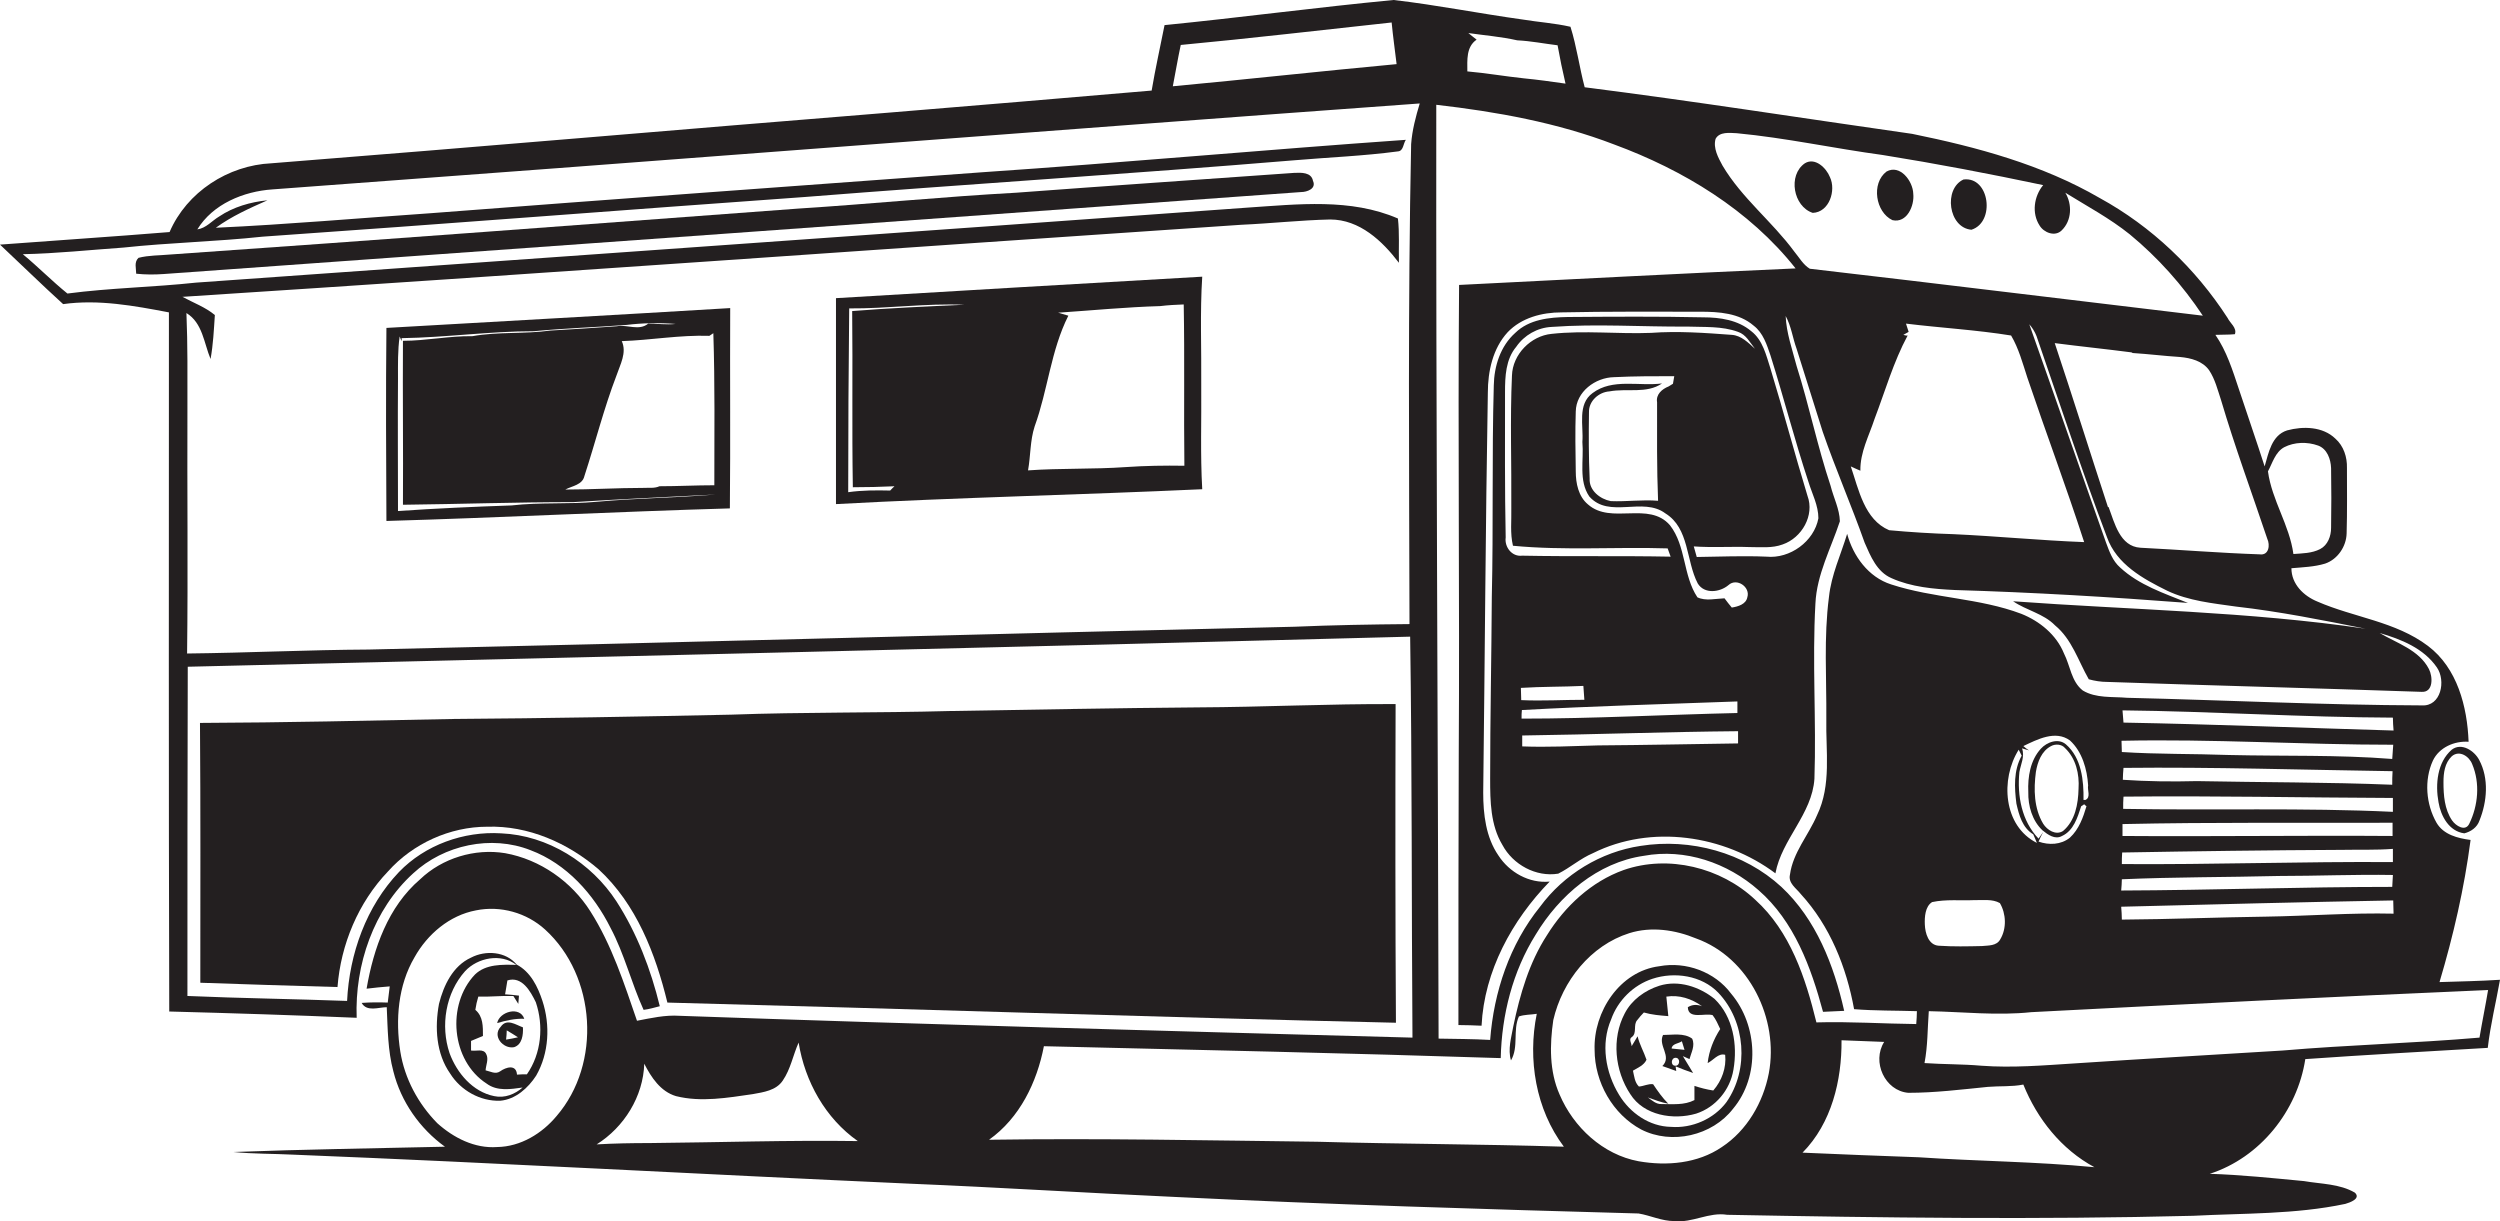
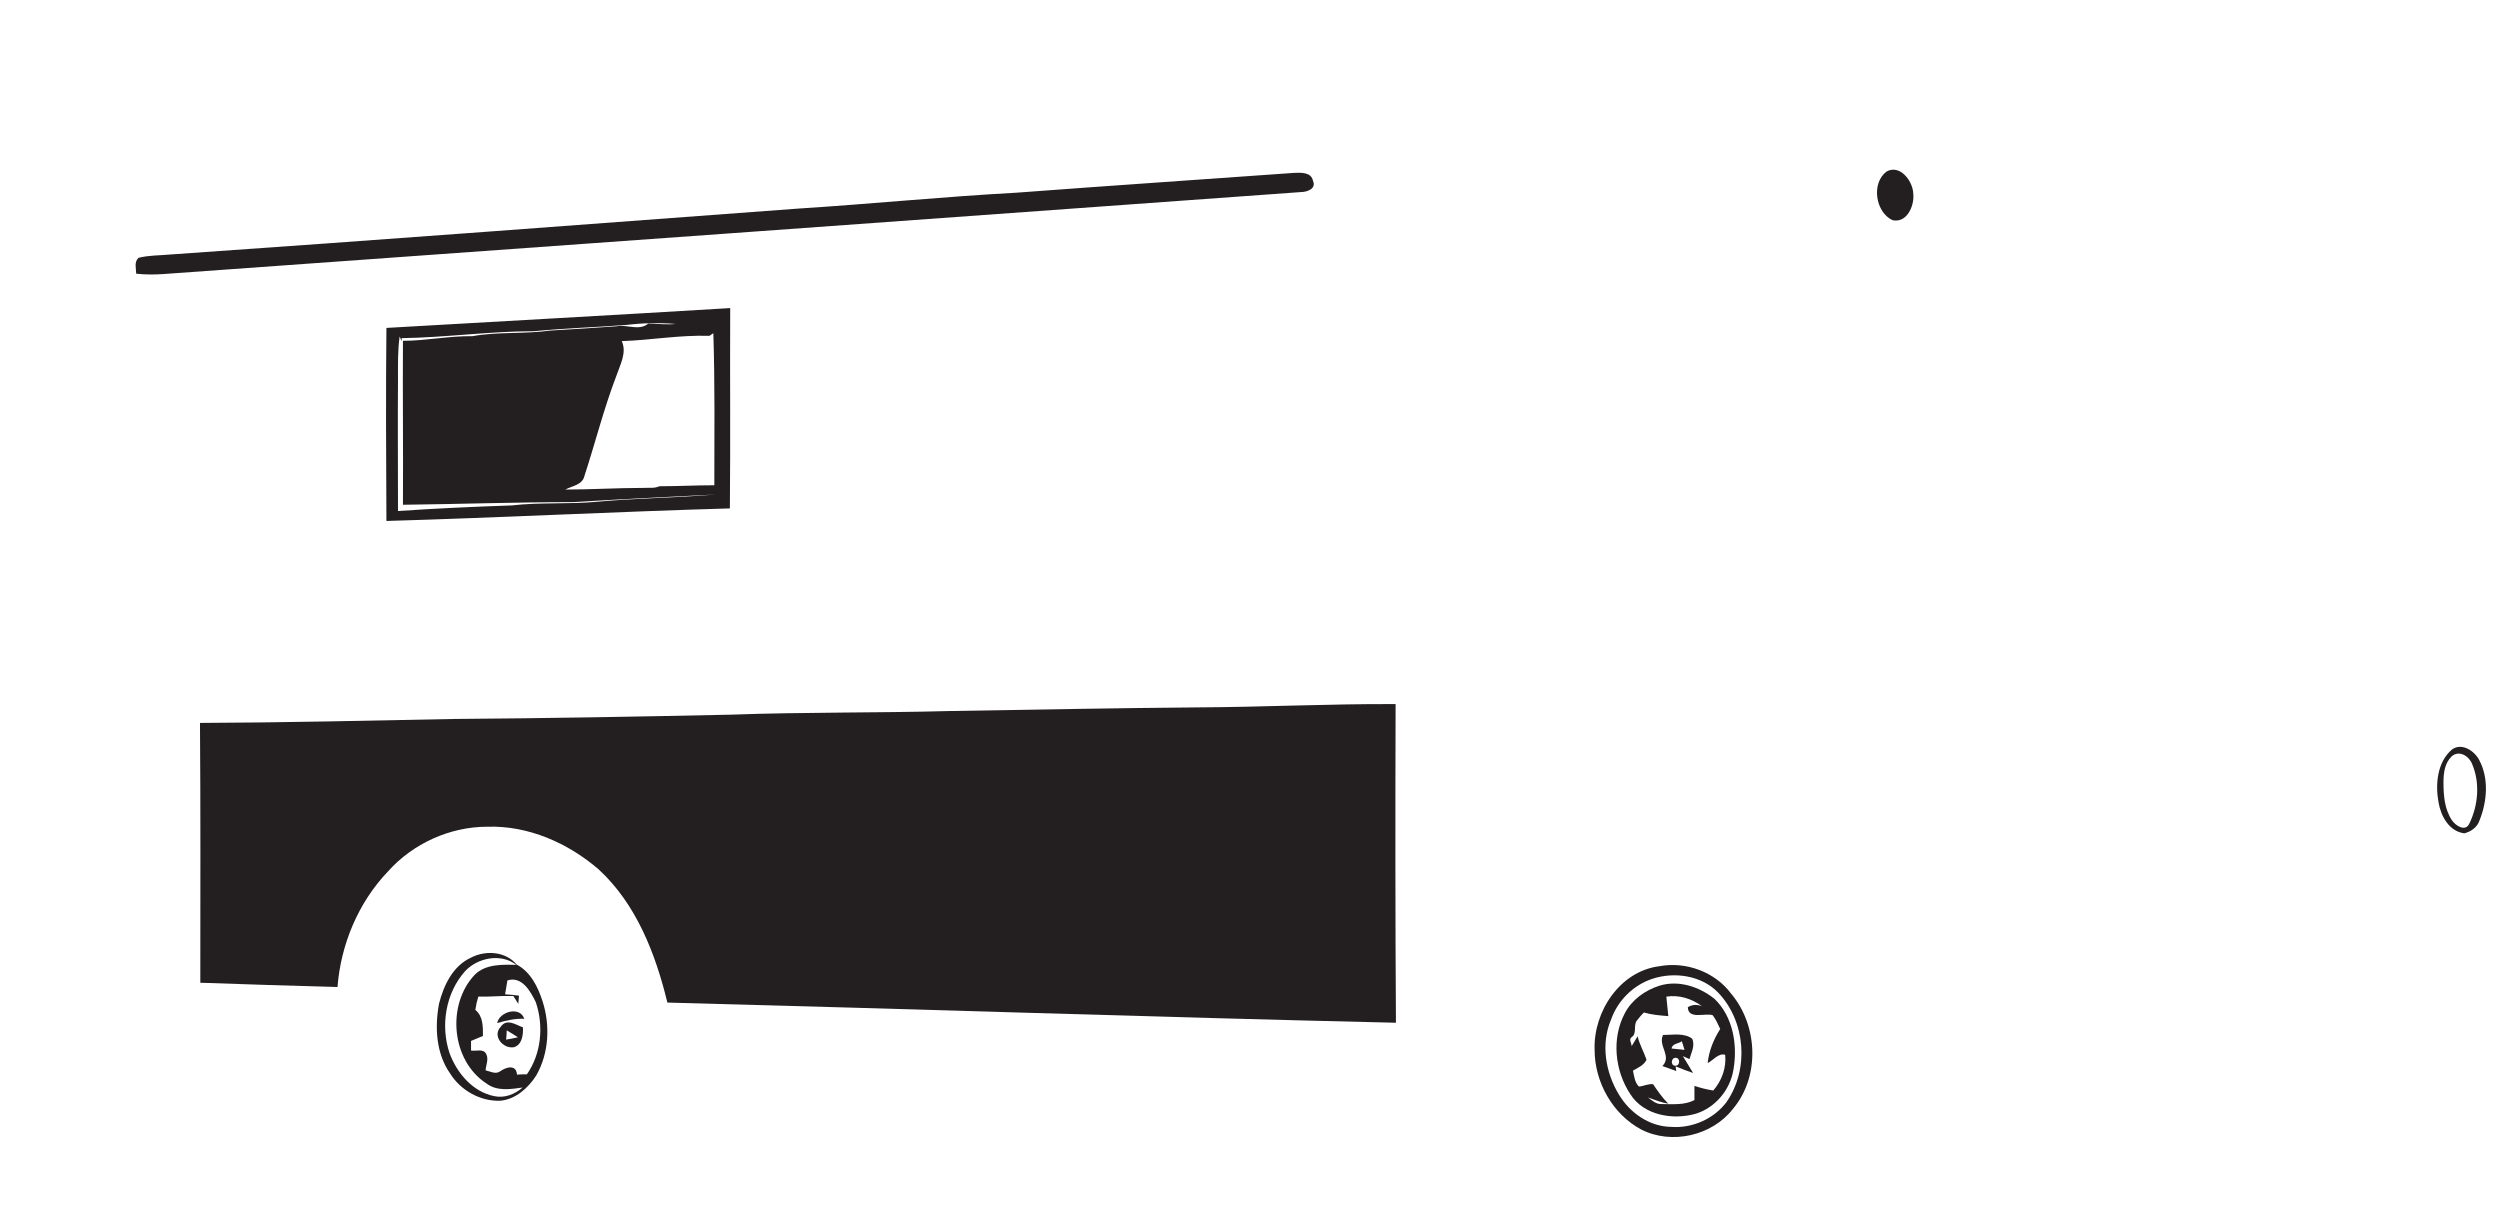
<svg xmlns="http://www.w3.org/2000/svg" version="1.1" id="Layer_1" x="0px" y="0px" viewBox="0 0 756.3 369.4" enable-background="new 0 0 756.3 369.4" xml:space="preserve">
  <g>
-     <path fill="#231F20" d="M697.4,320.4c18.4-1.3,36.8-2.3,55.2-3.4c0.8-7,2.5-13.8,3.7-20.6c-6.1,0.4-12.2,0.5-18.3,0.7   c4.2-14.1,7.5-28.4,9.4-43c-3.9-0.5-8.2-1.6-10.3-5.2c-3.2-5.6-3.8-12.9-1.1-18.8c1.9-4,6.5-6,10.8-5.7c-0.4-10.6-3.4-22.3-12.3-29   c-9.8-7.4-22.4-8.6-33.4-13.4c-4.2-1.7-7.9-5.3-7.9-10.1c3.4-0.3,6.9-0.4,10.2-1.4c3.8-1.3,6.4-5.2,6.5-9.1   c0.2-6.6,0.1-13.2,0.1-19.8c0.1-3.3-1-6.7-3.5-8.9c-3.8-3.7-9.8-3.8-14.6-2.5c-4.7,1.5-5.6,6.8-6.8,10.9   c-2.5-7.8-5.2-15.5-7.8-23.4c-1.9-5.7-3.7-11.5-7.1-16.4c2-0.1,3.9,0,5.9-0.2c0.7-1.9-1.5-3.4-2.2-4.9c-9.7-15-23-27.7-38.7-36.3   c-17.4-10.1-37.1-15.4-56.7-19.4c-33-4.7-66-9.9-99.1-14.1c-1.6-6-2.4-12.3-4.3-18.3c-4.8-1.1-9.7-1.4-14.5-2.2   c-13-1.8-26-4.4-39-5.9c-23.1,2.2-46.2,5.3-69.3,7.6c-1.3,6.6-2.8,13.2-3.9,19.8c-26.6,2.3-53.2,4.5-79.8,6.7   c-62.2,5-124.3,10.4-186.5,15.3C69,50,56.5,58.1,51.3,70.2C34.2,71.6,17.1,72.7,0,74c6.4,6,12.6,12.1,19.1,18   c10.7-1.5,21.5,0.5,32,2.5c0,70.5-0.1,141,0.1,211.5c18.9,0.5,37.8,1.1,56.7,1.9c-0.6-16,5.1-32.8,17.1-43.7   c9.3-8.6,23.6-11.7,35.5-7c10.9,4.1,19.1,13.3,24.2,23.5c4.2,7.9,6.3,16.7,10,24.8c1.7-0.2,3.3-0.7,4.9-1.1   c-2.7-11.1-6.9-22.1-13.1-31.7c-7.6-11.7-20.8-20-34.9-20.6c-11.3-0.7-23,3.5-30.9,11.7c-9.9,10.4-15,24.7-15.7,39   c-16.1-0.6-32.2-0.8-48.3-1.5c0-33.2,0-66.4,0.1-99.6c123.3-3,246.5-5.8,369.8-9.1c0.6,40.4,0.4,80.9,0.7,121.3   c-73.9-2-147.8-4-221.7-6.6c-4.4-0.3-8.7,0.7-12.9,1.5c-3.9-11.3-7.6-22.9-14.1-33.1c-5.7-9-15.2-15.7-25.8-17.6   c-9.2-1.5-19,1.5-25.7,7.9c-9.7,8.3-14.1,20.9-16.2,33.1c2.3-0.3,4.6-0.5,7-0.7c-0.2,1.6-0.4,3.3-0.6,4.9c-2.6-0.1-5.2-0.1-7.9,0.1   c1.6,2.8,5.1,1.3,7.6,1.3c0.3,6.5,0.3,13.1,2,19.4c2.3,9.2,8,17.3,15.6,22.8c-21.3,0.5-42.7,0.8-64,1.6c6,0.6,12,0.5,18,0.8   c62.4,2.5,124.7,6,187,8.8c26.7,1.1,53.3,2.8,79.9,4c46.7,2.3,93.4,3.7,140.2,5c3.6,0.6,7,2.3,10.8,2.3c5.5,0.6,10.5-2.8,16-1.9   c47,0.9,94,1.5,141,0.3c15.3-0.8,30.9-0.4,46-3.6c1.4-0.4,4.8-1.6,2.9-3.4c-4.6-2.7-10.2-2.6-15.4-3.5c-9.5-0.9-19-1.9-28.5-2.2   C683.7,350.2,695,336.1,697.4,320.4z M168.4,337.6c-4.4,5.3-10.9,9.3-18,9.4c-6.8,0.5-13.2-2.8-18.1-7.2   c-5.8-5.9-9.9-13.5-11.2-21.7c-1.5-9.6-0.7-20,4.3-28.5c3.9-7,10.6-12.7,18.6-14.2c7.4-1.5,15.3,0.7,20.9,5.8   C180.4,295.3,182,321.8,168.4,337.6z M196.5,345.8c-5.4,0-10.7,0.1-16,0.4c8.3-5.2,14.1-14.5,14.4-24.4c2.1,4.1,4.9,8.4,9.6,9.8   c7.6,1.9,15.6,0.5,23.2-0.6c3.3-0.6,7.1-1.1,9.1-4.1c2.4-3.5,3.1-7.7,4.8-11.5c1.9,11.8,8.1,22.9,17.9,29.8   C238.5,344.9,217.5,345.6,196.5,345.8z M691,135.3c3.1-1.6,7-1.7,10.3-0.5c2.7,1,3.8,4.1,3.9,6.8c0.1,6,0.1,12.1,0,18.1   c0,2.5-1,5.2-3.3,6.4c-2.5,1.3-5.4,1.3-8.1,1.5c-1.2-8.8-6.5-16.2-7.7-25C687.5,140,688.3,136.8,691,135.3z M668.3,112   c1.8,2.7,2.6,6,3.6,9c4.2,14.2,9.3,28,14,42c0.9,1.9,0.5,5.1-2.3,4.7c-12-0.4-24.1-1.4-36.1-2c-6.2-0.4-7.8-7.5-9.6-12.3l-0.2,0   c-5.4-16.5-10.6-33.1-16.1-49.6c7.7,1,15.5,1.8,23.2,2.8l0.4,0.2c4.8,0.3,9.5,0.9,14.3,1.2C662.8,108.3,666.3,109.2,668.3,112z    M519,42c1.2-2.2,4.2-1.8,6.4-1.7c14.8,1.4,29.4,4.6,44.2,6.6c16.2,2.6,32.4,5.7,48.5,9.1c-2.8,3.4-3.5,8.5-1.1,12.2   c1.3,2.2,4.7,3.5,6.7,1.5c3.1-3,3.2-7.9,1.1-11.4c6.6,4.1,13.4,7.7,19.5,12.6c8.5,7,16,15.4,22.1,24.6   c-39.6-4.7-79.2-9.6-118.9-14.2c-2-1.2-3.2-3.4-4.7-5.2c-6.7-9.1-15.9-16.2-21.7-26C519.8,47.7,518.2,44.8,519,42z M575.8,101.3   c0.4-0.2,1.2-0.7,1.6-0.9c-0.2-0.6-0.6-1.8-0.8-2.5c10.6,1.3,21.3,1.9,31.8,3.6c2.3,3.9,3.5,8.4,4.9,12.7   c5.6,16.6,11.8,33.1,17.2,49.8c-13.2-0.5-26.3-1.8-39.5-2.4c-6.5-0.2-13-0.6-19.5-1.2c-7.5-3.2-9.2-12.3-11.6-19.3   c0.9,0.4,1.9,0.9,2.9,1.3c-0.1-5.6,2.6-10.5,4.3-15.7c3.2-8.4,5.7-17.2,10-25.2C576.8,101.6,576.1,101.4,575.8,101.3z M444.2,10   c4.9,0.7,9.9,1.1,14.8,2.2c4.1,0.2,8.1,1,12.2,1.5c0.7,3.9,1.5,7.8,2.4,11.6c-4.2-0.6-8.4-1.2-12.6-1.6c-5.7-0.6-11.4-1.6-17.1-2.1   c0-3.4-0.4-7.4,2.8-9.6C445.9,11.4,445.1,10.7,444.2,10z M357.2,13.6c21.3-2,42.5-4.5,63.8-6.8c0.4,4.2,1,8.4,1.5,12.6   c-22.6,2.1-45.2,4.6-67.7,6.7C355.6,22,356.3,17.8,357.2,13.6z M426.4,188.8c-11.6,0.1-23.2,0.3-34.8,0.8   c-93.4,2.2-186.7,4.8-280.1,6.9c-18.3,0.1-36.6,1-54.9,1.2c0.3-24.7,0-49.4,0.1-74.1c0-9.6,0.1-19.3-0.3-28.9   c4.9,3,5.3,9.1,7.3,13.9c0.8-4.4,1-8.8,1.3-13.3c-2.9-2.4-6.5-3.7-9.8-5.5C162,82.9,268.7,75.2,375.5,68c9-0.4,18-1.4,26.9-1.6   c8.9,0,15.8,6.5,20.8,13.1c-0.1-4.5,0.2-9-0.3-13.4c-14.3-6.2-30.3-4.3-45.4-3.3c-106,7.7-212.1,15.1-318.2,22.7   c-13,1.4-26,1.6-38.9,3.3c-4.7-3.8-8.9-8.1-13.5-11.9c10.2-0.2,20.3-1.3,30.4-2c14-1.5,28.1-1.8,42.1-3.3   c54.7-3.8,109.3-8.1,164-12c49.3-3.9,98.7-7,148-11.1c10.5-0.9,21-1.3,31.5-2.7c1.7-0.1,1.6-2.4,2.4-3.5c-42.7,3-85.3,6.9-128,9.8   c-55.7,4.1-111.3,8.1-167,12.4c-21.7,1.5-43.3,3.4-65,4.4c4.8-3.5,10.2-5.9,15.6-8.3c-5.1,0.5-10.3,2-14.6,4.9   c-2.2,1.3-3.9,3.5-6.6,3.9c4.7-7.7,14-11.5,22.7-12.1c115.7-8.5,231.4-17.6,347.1-26c-1.2,4-2.3,8.1-2.6,12.3   C425.9,92,426.3,140.4,426.4,188.8z M398.5,345.4c-33.1-0.4-66.2-1.1-99.3-0.6c9.3-6.6,14.5-17.4,16.6-28.3   c46.1,1.1,92.2,2.1,138.2,3.6c0.3-13.1,3.6-26.2,10.6-37.4c7.1-11.8,18.7-21.8,32.7-23.8c12.4-2.3,25.3,2.1,34.7,10.4   c10.8,9.4,15.9,23.4,19.5,36.8c2.1-0.1,4.2-0.2,6.4-0.3c-3.1-13.8-8.5-27.7-19-37.5c-11.3-10.4-27.5-14.8-42.6-12.4   c-12,1.8-23.2,8.6-30.4,18.4c-9.2,11.4-14,25.8-15.1,40.3c-5.2-0.3-10.4-0.3-15.6-0.4c-0.2-94.2-0.8-188.3-0.7-282.5   c18.3,2.1,36.6,5.4,53.8,12c20.9,7.7,40.9,19.8,54.9,37.5c-33.9,1.5-67.9,3.3-101.8,5c-0.4,47.2,0.2,94.4-0.1,141.6   c-0.1,27.4-0.1,54.8-0.1,82.3c2.3,0,4.7,0.1,7,0.2c0.8-16.5,9.2-31.9,20.6-43.6c-6.2,0.6-12.2-2.8-15.5-7.9   c-3.8-5.5-4.6-12.5-4.6-19c0.5-40.3,0.7-80.6,1.4-121c0-6.5,1.5-13.4,6-18.3c4.2-4.4,10.4-6,16.3-6c14-0.3,28-0.2,42-0.2   c5.6,0,11.7,0.4,16.1,4.2c2.9,2.2,4,5.8,5.1,9c4,12.7,7.3,25.6,11.5,38.3c1.1,3.6,3,7.1,3,11c-1.3,7-8.6,12.3-15.7,11.6   c-7-0.3-14.1,0-21.1,0.1c-0.3-1.1-0.6-2.2-0.9-3.2c5.6,0.4,11.3,0,16.9,0.2c3.3,0,6.8,0.4,10-0.8c5.8-2,9.7-8.8,7.5-14.7   c-3.9-12.8-7.3-25.7-11.2-38.5c-1.3-4-2.3-8.6-5.8-11.3c-4-3.4-9.5-4.2-14.5-4.2c-13.7-0.3-27.4-0.2-41-0.1   c-5.6,0.1-11.7,0.7-15.9,4.8c-4.5,4-6.4,10.1-6.5,15.9c-0.6,21.3-0.1,42.7-0.6,64c-0.1,18.3-0.5,36.7-0.5,55c0,6.8,0.1,14,3.7,20   c3.2,6,10.2,9.8,16.9,8.7c3.6-1.8,6.7-4.6,10.5-6.2c17.6-8.8,39.7-5.5,55.2,6.1c1.9-10.3,11.1-17.9,11.8-28.6   c0.6-17.7-0.7-35.3,0.3-53c0.4-8.8,4.7-16.7,7.4-24.9c-0.1-3.7-1.9-7.1-2.8-10.7c-4-12-6.5-24.3-10.3-36.3c-1.3-5-3.1-10-3.3-15.1   c1.7,3.1,2.1,6.6,3.3,9.9c2.6,8.4,5.3,16.7,7.9,25.1c3.9,11.3,8.7,22.3,12.7,33.6c1.8,4.1,3.7,8.8,8.1,10.7   c6,2.7,12.8,3.3,19.3,3.6c23.5,0.7,47,2.1,70.4,3.9c-7.2-2.9-14.8-5.4-20.5-10.7c-2.3-2-3.3-4.9-4.3-7.6c-7.8-22-15.4-44-23.2-66   c0.9,1,1.7,2.3,2.2,3.6c7,20.3,13.7,40.7,21.3,60.8c2.9,8.2,10.9,12.6,18.2,16.2c6.5,3.1,13.8,3.8,20.8,4.8   c13.2,1.5,26.2,4.1,39.2,6.7c-35.3-5.2-71.1-5.7-106.6-8.3c4.1,2.8,9.2,3.7,12.7,7.3c5.1,4.2,7,10.7,10.2,16.3   c1.8,0.5,3.7,0.8,5.6,0.8c31.7,1.1,63.4,1.9,95,3c3.7,0.3,3.5-4.6,2.3-6.9c-3-5.8-9.7-7.8-14.9-10.9c6.5,1.9,13.3,4.6,17.3,10.4   c2.8,4,1.3,11.9-4.6,11.5c-29.7-0.1-59.4-1.6-89.1-2.3c-4.5-0.4-9.4,0.2-13.4-2.2c-3.5-2.7-3.8-7.5-5.7-11.2   c-2.3-5.7-7.4-9.8-12.9-12c-12.7-4.8-26.6-4.7-39.4-8.9c-6.9-2.2-11.5-8.6-13.3-15.3c-1.9,6.3-4.8,12.4-5.5,19.1   c-1.6,12.2-0.7,24.6-0.8,36.9c-0.2,9.7,1.6,20-2.8,29.1c-2.6,6.1-7.3,11.3-8.2,18c-0.6,2.6,1.9,4.1,3.3,5.9   c8.8,9.6,13.8,22.1,16.1,34.8c6.3,0.5,12.6,0.4,19,0.6c0,1-0.1,2.9-0.2,3.9c-10.1-0.1-20.1-0.8-30.2-0.5   c-3.3-13.5-7.9-27.5-18.5-37.1c-10.4-9.8-26.3-13.7-39.8-9c-9.8,3.5-17.8,11-23.2,19.7c-5.4,8.3-8.2,18-10.2,27.6   c-0.6,3.4-1.7,6.9-0.7,10.3c2.4-4.1,0.5-9.1,2.4-13.3c1.7-0.6,3.6-0.5,5.4-0.8c-2.8,13.8-0.3,28.9,8.2,40.2   C448.1,346.1,423.3,346.1,398.5,345.4z M455.3,118.6c0-4.7,0.2-9.9,3.4-13.7c2.4-3.5,6.4-5.8,10.7-6c13.7-1,27.4,0,41.1-0.1   c5.1,0.2,10.4-0.2,15.3,1.6c2.4,0.8,3.6,3.2,5.1,5.1c-2-1.8-4.1-4-7-4.2c-8.1-0.6-16.3-1.2-24.4-0.6c-10,0.4-20.1-0.8-30.1,0.3   c-6.3,0.6-11.8,6.2-12,12.6c-0.6,13.3-0.1,26.7-0.2,40.1c0.1,3.8-0.4,7.6,0.5,11.4c15.5,1.5,31.2,0.3,46.8,0.8   c0.3,0.8,0.6,1.7,0.9,2.5c-15-0.3-29.9,0-44.9-0.3c-3.1,0.4-5.4-2.6-5-5.5C455.2,147.9,455.3,133.3,455.3,118.6z M479,207.5   c0.1,1.4,0.2,2.8,0.3,4.2c-6.4,0-12.7,0.4-19.1,0.1c0-0.9-0.1-2.7-0.1-3.7C466.4,207.7,472.7,207.8,479,207.5z M525.6,212.2   c0,0.9,0,2.7,0,3.5c-21.8,0.5-43.5,1.7-65.3,1.7c0-0.7,0-2,0.1-2.6C482.1,213.6,503.9,213,525.6,212.2z M525.8,221.2   c0,0.9,0,2.8,0,3.7c-14.1,0.2-28.2,0.5-42.3,0.6c-7.7,0.2-15.4,0.6-23,0.3c0-0.8,0-2.5,0-3.3C482.1,222.2,503.9,221.4,525.8,221.2z    M523.9,183.8c-0.8-0.9-1.5-1.9-2.2-2.8c-2.7,0.1-5.7,0.9-8.2-0.3c-4.4-6.6-3.4-15.5-8.3-21.8c-6.4-7.4-17.8-0.1-24.8-6.3   c-2.9-2.4-3.7-6.4-3.7-10c-0.1-6-0.2-12.1,0-18.1c0.1-6,5.9-10.3,11.6-10.4c6.1-0.3,12.1-0.3,18.2-0.3c-0.1,0.6-0.3,1.7-0.4,2.3   c-0.3,0.2-1,0.6-1.3,0.8c-2,0.8-3.9,2.4-3.5,4.8c0,9.9-0.1,19.9,0.3,29.8c-4.8-0.4-9.5,0.3-14.3,0.1c-3.2-0.6-6.6-3.2-6.4-6.8   c-0.3-6.7-0.3-13.4-0.2-20.1c-0.1-3.4,3-6.1,6.2-6.3c5.3-1,11.2,0.8,15.9-2.4c-7,0.9-15-1.6-21,2.9c-4.7,3.4-2.7,9.9-3.1,14.8   c0.5,5.5-1.2,11.7,2.1,16.5c6,6.8,16.2,0,23,5.1c7.3,4.5,6.2,14.3,9.8,21.2c2,3.3,6.7,2.7,9.3,0.5c2.5-2.3,6.7,0.6,5.7,3.7   C528.2,182.8,525.8,183.5,523.9,183.8z M724,225.3c-0.1,1.4-0.2,2.8-0.3,4.3c-16.4-1.3-32.9-0.8-49.4-1.2   c-10.8-0.4-21.6-0.2-32.4-0.9c0-0.8-0.1-2.5-0.1-3.4C669.3,223.5,696.7,225.3,724,225.3z M642.1,214.9c27.3,0.3,54.5,2.1,81.8,2.2   c0,1.3,0.1,2.6,0.2,3.9c-27.3-0.8-54.5-1.9-81.7-2.4C642.3,217.7,642.2,215.8,642.1,214.9z M642.3,244.7c0-1.3,0-2.5,0.1-3.7   c27.2-0.3,54.3,0.3,81.5,0.4c0,1.4,0,2.8,0,4.2C696.7,244.3,669.5,245.2,642.3,244.7z M723.8,248.9c0,1.3,0,2.6,0,4   c-27.2-0.2-54.5,0.2-81.7,0c0-0.9,0-2.7,0-3.6C669.3,248.7,696.6,249,723.8,248.9z M642.2,235.9c0-0.9,0.1-2.7,0.2-3.6   c27.1-0.3,54.2,0.6,81.4,1c-0.1,1.4-0.1,2.7-0.1,4.1c-19.7-0.8-39.4-0.7-59.1-1.1C657,236.5,649.6,236.4,642.2,235.9z M642,257.9   c22.2-0.4,44.3-0.7,66.5-0.8c5.1-0.1,10.3,0.1,15.4-0.3c0,1.3,0,2.7,0,4c-27.3-0.2-54.6,0.8-82,0.6   C641.9,260.2,641.9,259,642,257.9z M641.9,266c15.8-0.7,31.7-0.6,47.5-1c11.5,0,23-0.5,34.5-0.3c-0.1,1.2-0.1,2.4-0.2,3.6   c-27.3,0-54.6,1-82,1.1C641.8,268.2,641.9,267.1,641.9,266z M724,272.4c0,1,0.1,3,0.1,4c-12.9-0.3-25.7,0.7-38.6,0.9   c-14.5,0.2-29.1,0.8-43.6,0.9c0-1-0.1-2.9-0.2-3.9C669.1,273.6,696.6,272.9,724,272.4z M625,225.2c-2.3-2-5.8-0.7-7.6,1.3   c-3.2,3.5-4,8.5-3.8,13.1c-0.1,4.2,1.2,8.7,4.3,11.6c1.6,1.3,3.8,2.9,5.9,1.7c3.5-1.6,4.7-5.6,5.8-9c0.2-0.1,0.7-0.4,0.9-0.6   c0.2,0.2,0.5,0.5,0.7,0.6c-1,3.4-2.3,7-5,9.5c-2.7,2.2-6.4,2.3-9.5,1.2c0.3-0.7,1-2.2,1.4-2.9l-1.4,2c-5.1-5.3-6.5-13-5.8-20.1   c0.4-2.4,1.7-4.7,0.8-7.2l2.1,0.6c-0.6-0.4-1.2-0.8-1.7-1.3c4.2-2,9.7-4.9,14.1-1.7c3.7,3.4,5.2,8.7,5.5,13.6   c-0.3,1.4,0.9,3.6-0.8,4.4l-0.6,0C630.4,236.1,629.7,229.3,625,225.2z M628.8,238.6c-0.1,4.6-1,9.7-4.7,12.8   c-2.2,1.4-4.8-0.3-6-2.2c-2.8-4.7-2.9-10.4-2.2-15.7c0.5-3,1.7-6.3,4.6-7.8c1.3-0.7,3.2-0.6,4.2,0.6   C628,229.4,629.1,234.2,628.8,238.6z M610,243.1c0.8,3.5,1.8,7.3,5.1,9.3c0.4,0.8,0.7,1.7,1.1,2.6c-10.2-5.1-11.1-19.3-5.5-28.2   c0.3,0.6,0.6,1.2,0.9,1.8C609.1,233.1,609.4,238.3,610,243.1z M605.1,284.2c-1.1,2-3.6,1.8-5.5,2c-4.4,0.1-8.7,0.2-13.1-0.1   c-3.1-0.2-4.1-3.8-4.2-6.4c-0.1-2.3,0.1-5.5,2.2-6.8c4.2-0.9,8.6-0.4,13-0.6c2.5,0.1,5.2-0.4,7.5,0.9   C606.9,276.4,607.1,280.9,605.1,284.2z M535.1,324.7c-1.7,8.8-6.6,17.3-14.2,22.3c-7.3,5-16.7,5.8-25.2,4.3   c-10.8-2-19.7-10.3-23.9-20.2c-3.1-7-3-15-1.9-22.5c2.7-11.8,11.3-22.6,23-26.3c6.7-2.1,13.9-1,20.2,1.6   C529.2,289.7,538.2,308.3,535.1,324.7z M580.5,350.1c-11.7-0.4-23.5-0.9-35.2-1.4c8.8-8.9,11.9-21.9,11.8-34   c4.3,0.2,8.6,0.3,12.9,0.5c-3.8,6,0.2,14.8,7.3,15.4c8,0,16.1-1,24.1-1.8c3.6-0.3,7.2,0,10.7-0.7c4.2,10.4,11.5,19.6,21.5,25   C615.9,351.4,598.2,351.3,580.5,350.1z M627.6,321.7c-9.4,0.6-18.8,1.4-28.2,0.7c-5.7-0.5-11.5-0.4-17.2-0.8   c1-5.2,0.9-10.4,1.3-15.7c10.3,0.2,20.7,1.4,31,0.3c46.1-2.4,92.1-4.7,138.2-6.7c-0.8,4.8-1.8,9.6-2.6,14.4   c-19.8,1.7-39.7,2.2-59.5,3.9C669.6,319.1,648.6,320.3,627.6,321.7z" />
-     <path fill="#231F20" d="M548.4,64.4c5-0.2,7.1-6.8,5.2-10.8c-1.1-2.8-4.5-6.1-7.6-4.2C540.8,53,542.5,62.5,548.4,64.4z" />
    <path fill="#231F20" d="M572.5,66.6c4.4,1,6.7-4.4,6.3-8c-0.1-3.8-4-9-8.1-6.7C566,55.5,567.4,64.2,572.5,66.6z" />
    <path fill="#231F20" d="M391.5,52.3c-28,2-56.1,3.9-84.1,6c-22,1.2-43.9,3.4-65.9,4.8c-63.3,4.7-126.7,9.5-190.1,13.9   c-3.2,0.3-6.4,0.2-9.5,1c-1.4,1.3-0.7,3.2-0.7,4.8c2.8,0.3,5.5,0.3,8.3,0.1c114.7-8.2,229.4-16.5,344.1-24.8c1.8,0,4.7-1,3.6-3.4   C396.7,52.1,393.7,52.2,391.5,52.3z" />
-     <path fill="#231F20" d="M596.4,69.5c7.3-2.3,5.5-16.2-2.4-15.2C587.9,57.1,589.4,68.9,596.4,69.5z" />
-     <path fill="#231F20" d="M363.4,116.6c0.1-11-0.4-22,0.3-32.9c-36.9,2.1-73.9,4.3-110.8,6.5c0,20.8,0,41.5,0,62.3   c36.9-2,73.9-2.8,110.8-4.5C363.1,137.5,363.5,127,363.4,116.6z M258,147.4c4.2,0,8.4-0.1,12.6-0.3c-0.3,0.3-1,0.9-1.3,1.3   c-4.3-0.1-8.5-0.1-12.7,0.5c0-18.5,0.1-37.1,0.3-55.6c11.6,0.1,23.2-1.6,34.8-1.1c-11.3,0.5-22.6,1-33.9,1.9   C258,111.8,257.7,129.6,258,147.4z M340.6,141.3c-9.9,0.7-19.8,0.3-29.6,1c0.8-4.4,0.6-9,2-13.3c4-11,4.9-23,10.2-33.5   c-1-0.3-2.1-0.6-3.1-0.9c10.3-0.7,20.6-1.7,30.9-2c2.4-0.3,4.7-0.4,7.1-0.5c0.3,16.3,0,32.5,0.2,48.8   C352.3,140.8,346.4,140.9,340.6,141.3z" />
    <path fill="#231F20" d="M116.9,99.2c-0.2,19.5-0.1,38.9,0,58.4c34.6-1,69.3-2.8,103.9-3.8c0.2-20.2,0-40.4,0.1-60.6   C186.2,95.3,151.6,97.2,116.9,99.2z M214.6,101.6l1.2-0.8c0.5,15.3,0.3,30.7,0.3,46c-5.5,0-11.1,0.3-16.6,0.3   c-1.5,0.7-3.3,0.4-4.9,0.5c-7.9,0-15.7,0.5-23.6,0.5c2.1-1.1,5.2-1.4,5.8-4.1c3.3-10.1,5.9-20.5,9.7-30.4c1.1-3.3,3.2-6.9,1.6-10.4   C196.9,102.9,205.7,101.3,214.6,101.6z M180.5,151.8c-8.5,0.8-17.1,0.1-25.7,1.1c-11.5,0.4-23,0.9-34.4,1.7c0-13.4-0.1-26.7,0-40.1   c0-4.2-0.1-8.5,0.5-12.7l0.6,1.4l0-0.9c13.4-0.2,26.6-2.1,40-2.1c9.3-0.9,18.7-1.2,28-1.9c4.9-0.6,9.9-0.7,14.9-0.3   c-2.8,0.3-5.5-0.1-8.3-0.1c-2.8,2.3-6.3,0.2-9.5,0.8c-6.7,0.5-13.4,0.9-20.1,1.3c-7.8,1.1-15.8,0.3-23.6,1.7c-7-0.1-14,1.4-21,1.4   c-0.1,16.5,0.1,33,0,49.6c17.2-0.2,34.4-0.8,51.6-0.8c14.3-0.9,28.7-1.6,43-2.3C204.5,150.6,192.4,150.7,180.5,151.8z" />
    <path fill="#231F20" d="M60.6,297.3c13.8,0.5,27.7,0.9,41.5,1.3c1-12.9,6.3-25.6,15.3-35c7.5-8.4,18.7-13.5,30-13.5   c12.4-0.4,24.4,4.9,33.7,12.9c11.4,10.5,17.2,25.5,20.8,40.3c73.5,1.9,146.9,4.4,220.4,6.1c-0.2-32.1-0.2-64.3-0.1-96.4   c-20-0.1-39.9,0.9-59.9,1c-25,0.2-50,0.7-75,1.1c-22.1,0.6-44.2,0.3-66.2,1.1c-27.9,0.6-55.8,1.1-83.7,1.3   c-25.6,0.5-51.3,1.1-76.9,1.2C60.7,244.9,60.6,271.1,60.6,297.3z" />
    <path fill="#231F20" d="M741.7,226.8c-4.4,3.8-5,10.5-4,15.9c0.7,4.2,3.2,8.8,7.8,9.4c2-0.5,3.9-1.8,4.6-3.9   c2.3-5.7,2.9-12.7-0.1-18.3C748.6,227.2,744.7,224.5,741.7,226.8z M747.9,231.2c2.4,5.7,1.8,12.5-0.9,18c-1.2,2.5-4.1,0.6-5.2-1   c-2.3-3.4-2.6-7.6-2.6-11.6c0-2.8,0.4-5.8,2.5-7.8C744,226.8,747,228.8,747.9,231.2z" />
    <path fill="#231F20" d="M156.3,291.8c-3.3-4-9.4-4.4-13.8-2.1c-5.5,2.5-8.3,8.4-9.7,14c-1.3,7.1-0.9,15,3.4,21.1   c3.2,5.1,9.1,8.4,15.1,8.2c4.7-0.4,8.5-3.9,10.9-7.6c3.9-6.8,4.3-15.3,1.9-22.6C162.7,298.5,160.5,294,156.3,291.8z M149.5,331.6   c-6.5-1.3-11.3-7-13.5-13c-2.8-8.3-1.2-18.2,4.7-24.8c3.8-4.1,10.9-5.5,15.5-1.9c-4.2-0.1-9.2-0.3-12.5,2.9   c-8.7,9.1-7.2,26.1,3.5,33c3.2,2.4,7.3,1.7,10.9,1.2C155.8,331,152.7,332.3,149.5,331.6z M159.4,325c-0.7,0-2.2,0-3,0.1   c-0.2-3.2-3.3-2.3-5.1-1c-1.4,1-3,0-4.4-0.3c0.1-1.6,1-3.4,0.2-4.9c-0.8-1.8-3.1-0.8-4.6-1.1c0-0.7,0-2.2,0-2.9   c1.2-0.5,2.4-1,3.6-1.5c0-2.8,0.1-5.9-2.3-7.9c0.2-1.4,0.5-2.7,0.9-4c3.5,0.1,7-0.3,10.6-0.2c0.5,0.8,1,1.6,1.5,2.4   c0-0.6,0.2-1.9,0.2-2.5c-1.4-0.2-2.8-0.3-4.2-0.4c0.2-1,0.5-3.1,0.7-4.2c4.4-1.4,7,3.3,8.6,6.6C164.5,310.3,163.8,318.7,159.4,325z   " />
    <path fill="#231F20" d="M502,292.3c-12,1.5-20,13.8-19.6,25.3c0,9.8,5.5,19.5,14.1,24.1c9.2,4.7,21.5,1.9,27.8-6.3   c8.2-9.8,7.5-25.2-0.6-34.8C518.8,294,510,290.8,502,292.3z M522.3,333.4c-3.8,5.1-10.4,8-16.8,7.5c-6.5-0.1-12.4-4.2-15.7-9.7   c-4.1-6.7-5.6-15.4-2.4-22.8c2-5.7,6.7-10.4,12.5-12.3c6.7-2.2,14.9-1,19.9,4.2C528.1,309,529.2,323.5,522.3,333.4z" />
    <path fill="#231F20" d="M502,298.2c-4.4,1.4-8.4,4.3-10.5,8.4c-4,7.6-3,17.3,1.7,24.4c4.1,6.5,13,7.9,19.9,5.9   c5.9-1.9,10.3-7.2,11.3-13.3c1.3-7.5-0.1-16-5.7-21.4C514.1,298.5,507.8,296.4,502,298.2z M521.9,319.1c0.4,3.9-1,7.8-3.6,10.8   c-2-0.3-3.9-0.8-5.7-1.4c0,1.4,0,2.9,0,4.3c-3.1,1.6-6.6,1.2-9.9,1.2c-1.7,0.1-2.9-1.1-4.2-2c2,0.7,4,1.5,6.2,1.9   c-1.8-1.8-3.2-3.8-4.6-5.9c-1.5-0.2-2.8,0.6-4.3,0.7c-1.3-1.3-1.4-3.1-1.8-4.8c1.5-0.9,3.3-1.6,4.1-3.3c-0.8-2.4-2.1-4.6-2.7-7.1   c-0.6,1-1.2,2-1.8,3c0-0.9-1-2.2,0.1-2.8c1.6-1.2,0.3-3.7,1.6-5.1c0.6-0.8,1.3-1.6,2-2.3c2.4,0.7,4.9,0.9,7.4,1.1   c-0.2-2-0.4-4-0.6-5.9c3.9-0.6,7.6,0.6,10.8,2.9c-1.6-0.6-3-0.5-4.3,0.3c0.1,3.8,5.1,1.7,7.5,2.4c1,1.3,1.6,2.7,2.3,4.2   c-2,3.1-3.4,6.6-3.8,10.3C518.3,320.8,519.8,318.5,521.9,319.1z" />
    <path fill="#231F20" d="M150.4,309.5c2.7-0.8,5.4-1.4,8.2-1.3C157.3,304.3,151.1,306,150.4,309.5z" />
    <path fill="#231F20" d="M151.5,310.6c-2.7,2.8,0.7,6.8,4,6.2c2.5-0.8,2.8-3.8,2.7-6C156,310,153.3,308,151.5,310.6z M153.1,314.5   c0.1-0.7,0.2-2.1,0.2-2.8c1.2,0.7,2.3,1.4,3.4,2.1C155.5,314.1,154.3,314.3,153.1,314.5z" />
    <path fill="#231F20" d="M511.9,314.2c-2.5-1.8-5.9-1.1-8.8-1.1c-1.6,3.3,2.8,6.4-0.2,9.4c1.4,0.5,2.8,1,4.2,1.5l-0.2-1.4   c1.7,0.7,3.5,1.4,5.3,2c-1-1.7-2.1-3.4-3.1-5.1l2,0.9C511.6,318.5,512.9,316.3,511.9,314.2z M506.8,322.4c-1.5,0-1.3-2.4,0.1-2.4   C508.4,320,508.3,322.5,506.8,322.4z M505.7,317.2c0.1-1.5,2.2-1.5,3.1-2.2c0.2,0.6,0.6,2,0.8,2.6   C508.3,317.5,507,317.3,505.7,317.2z" />
  </g>
</svg>